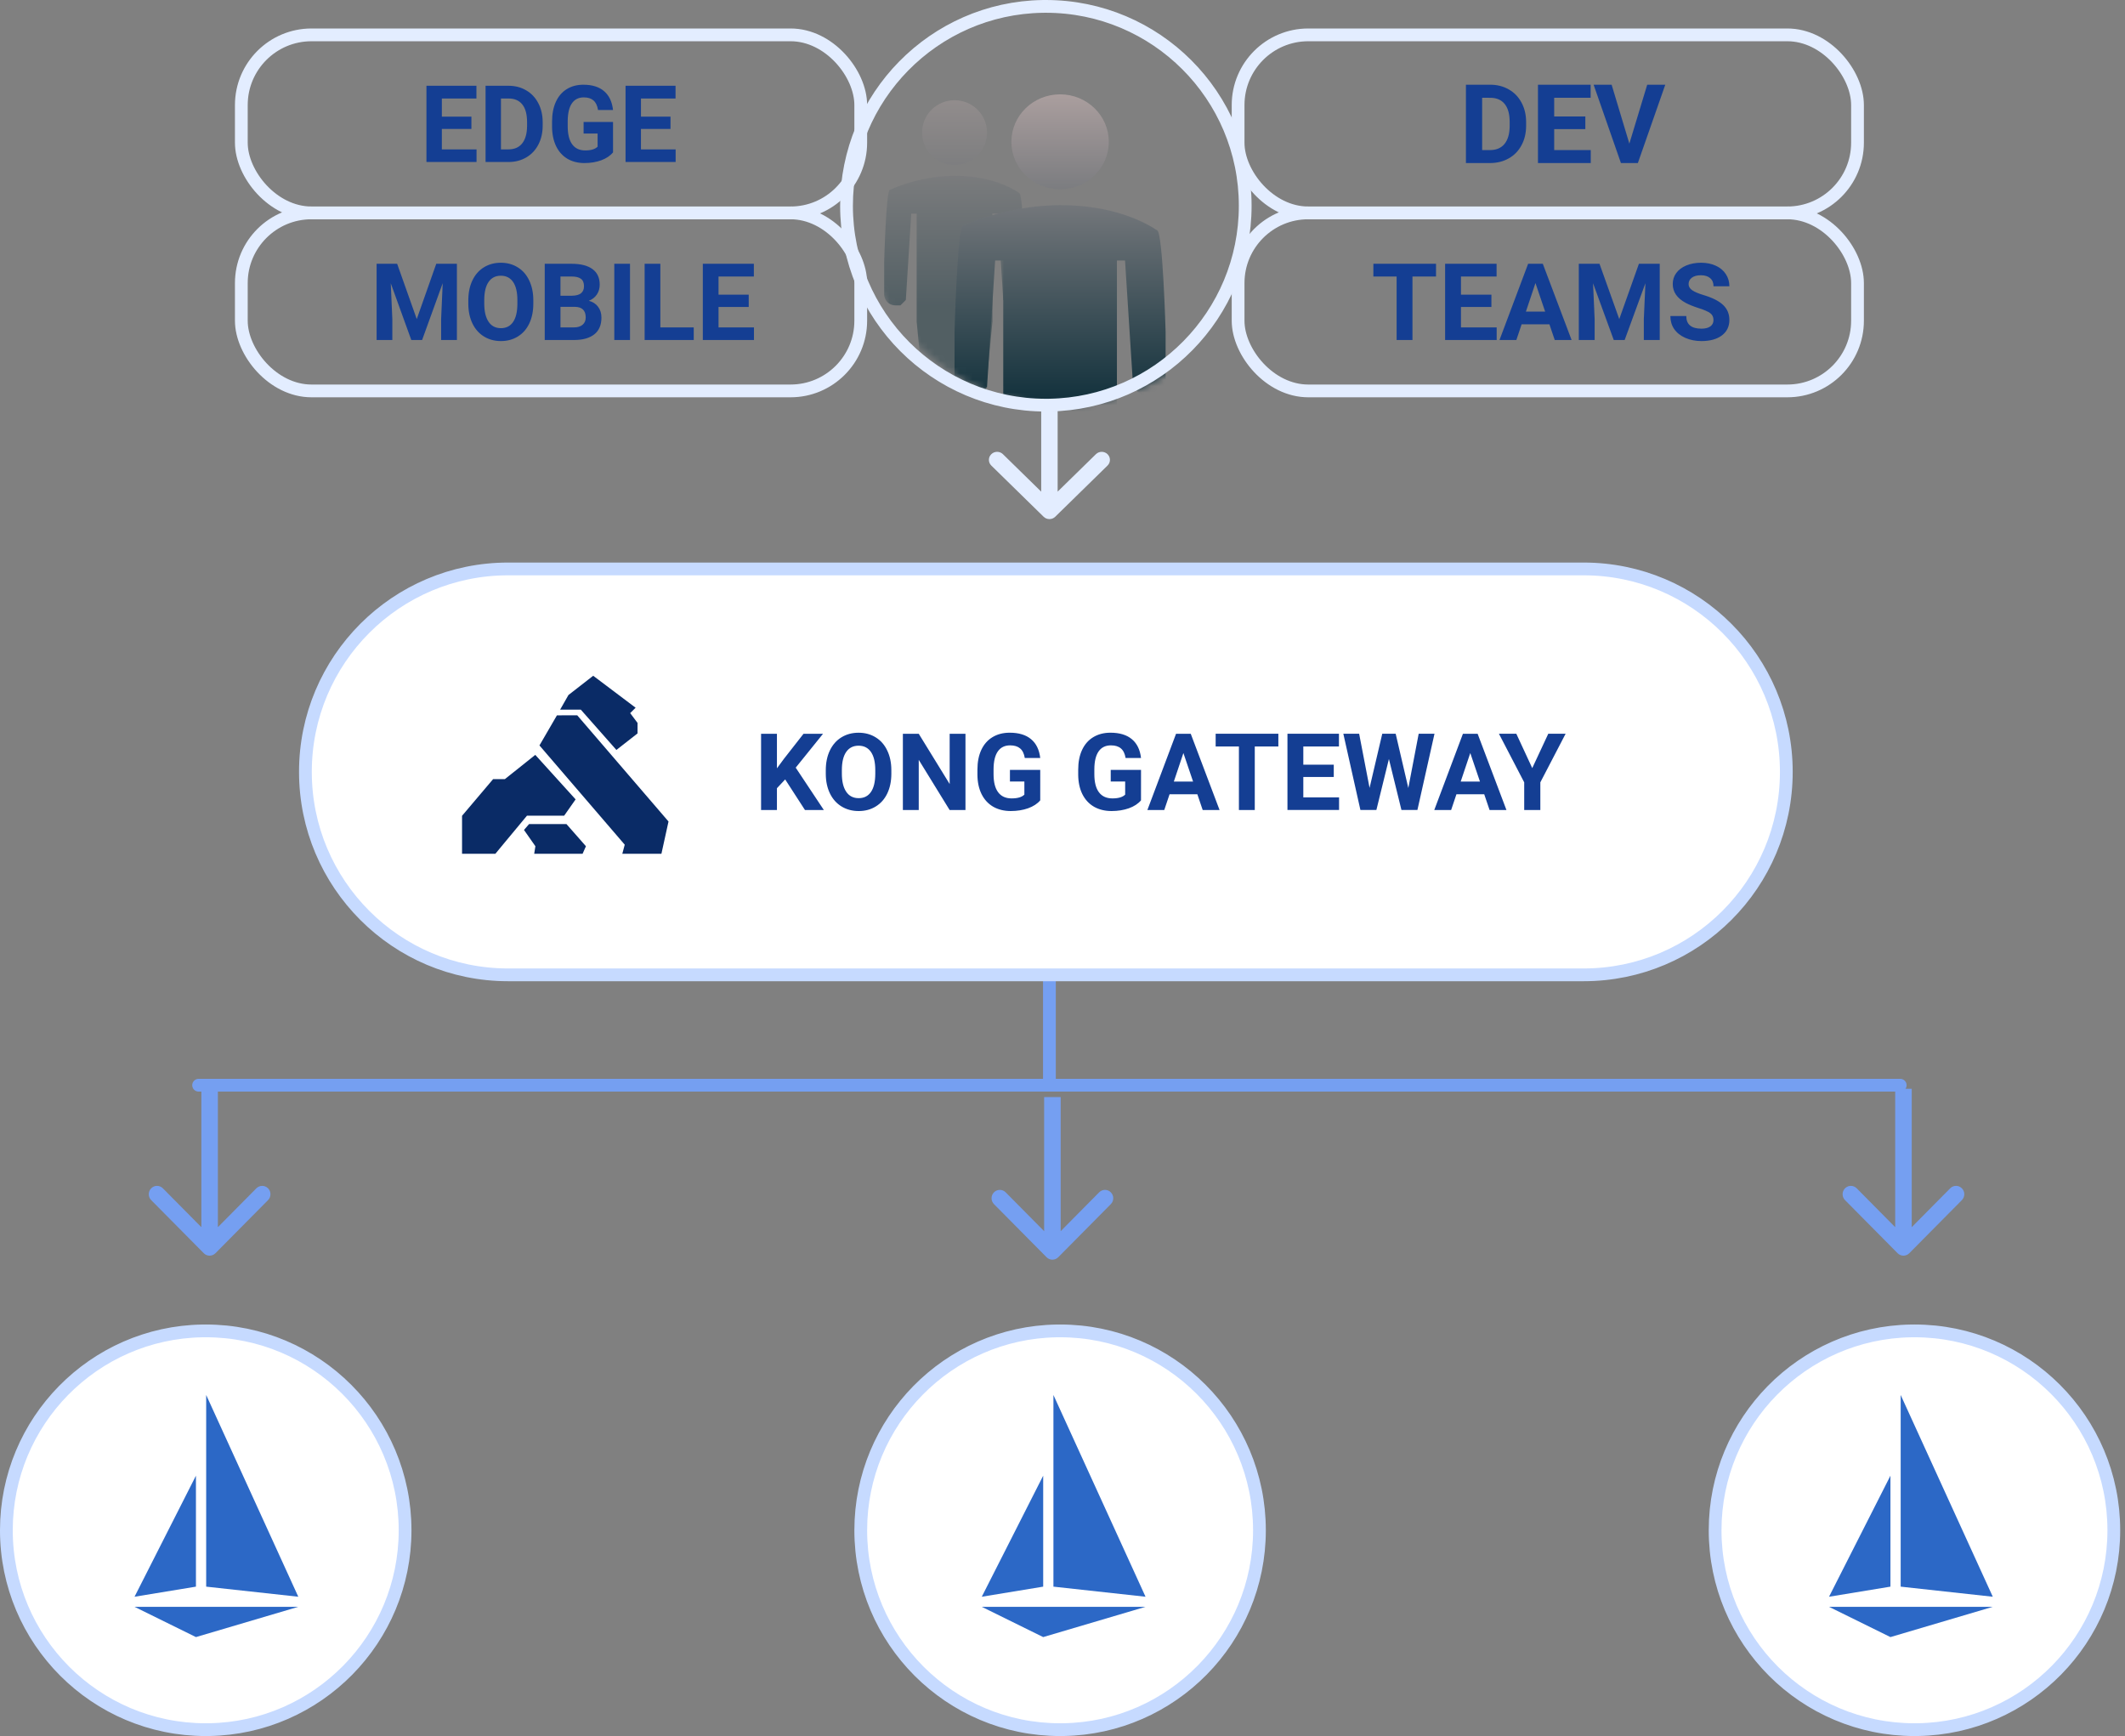
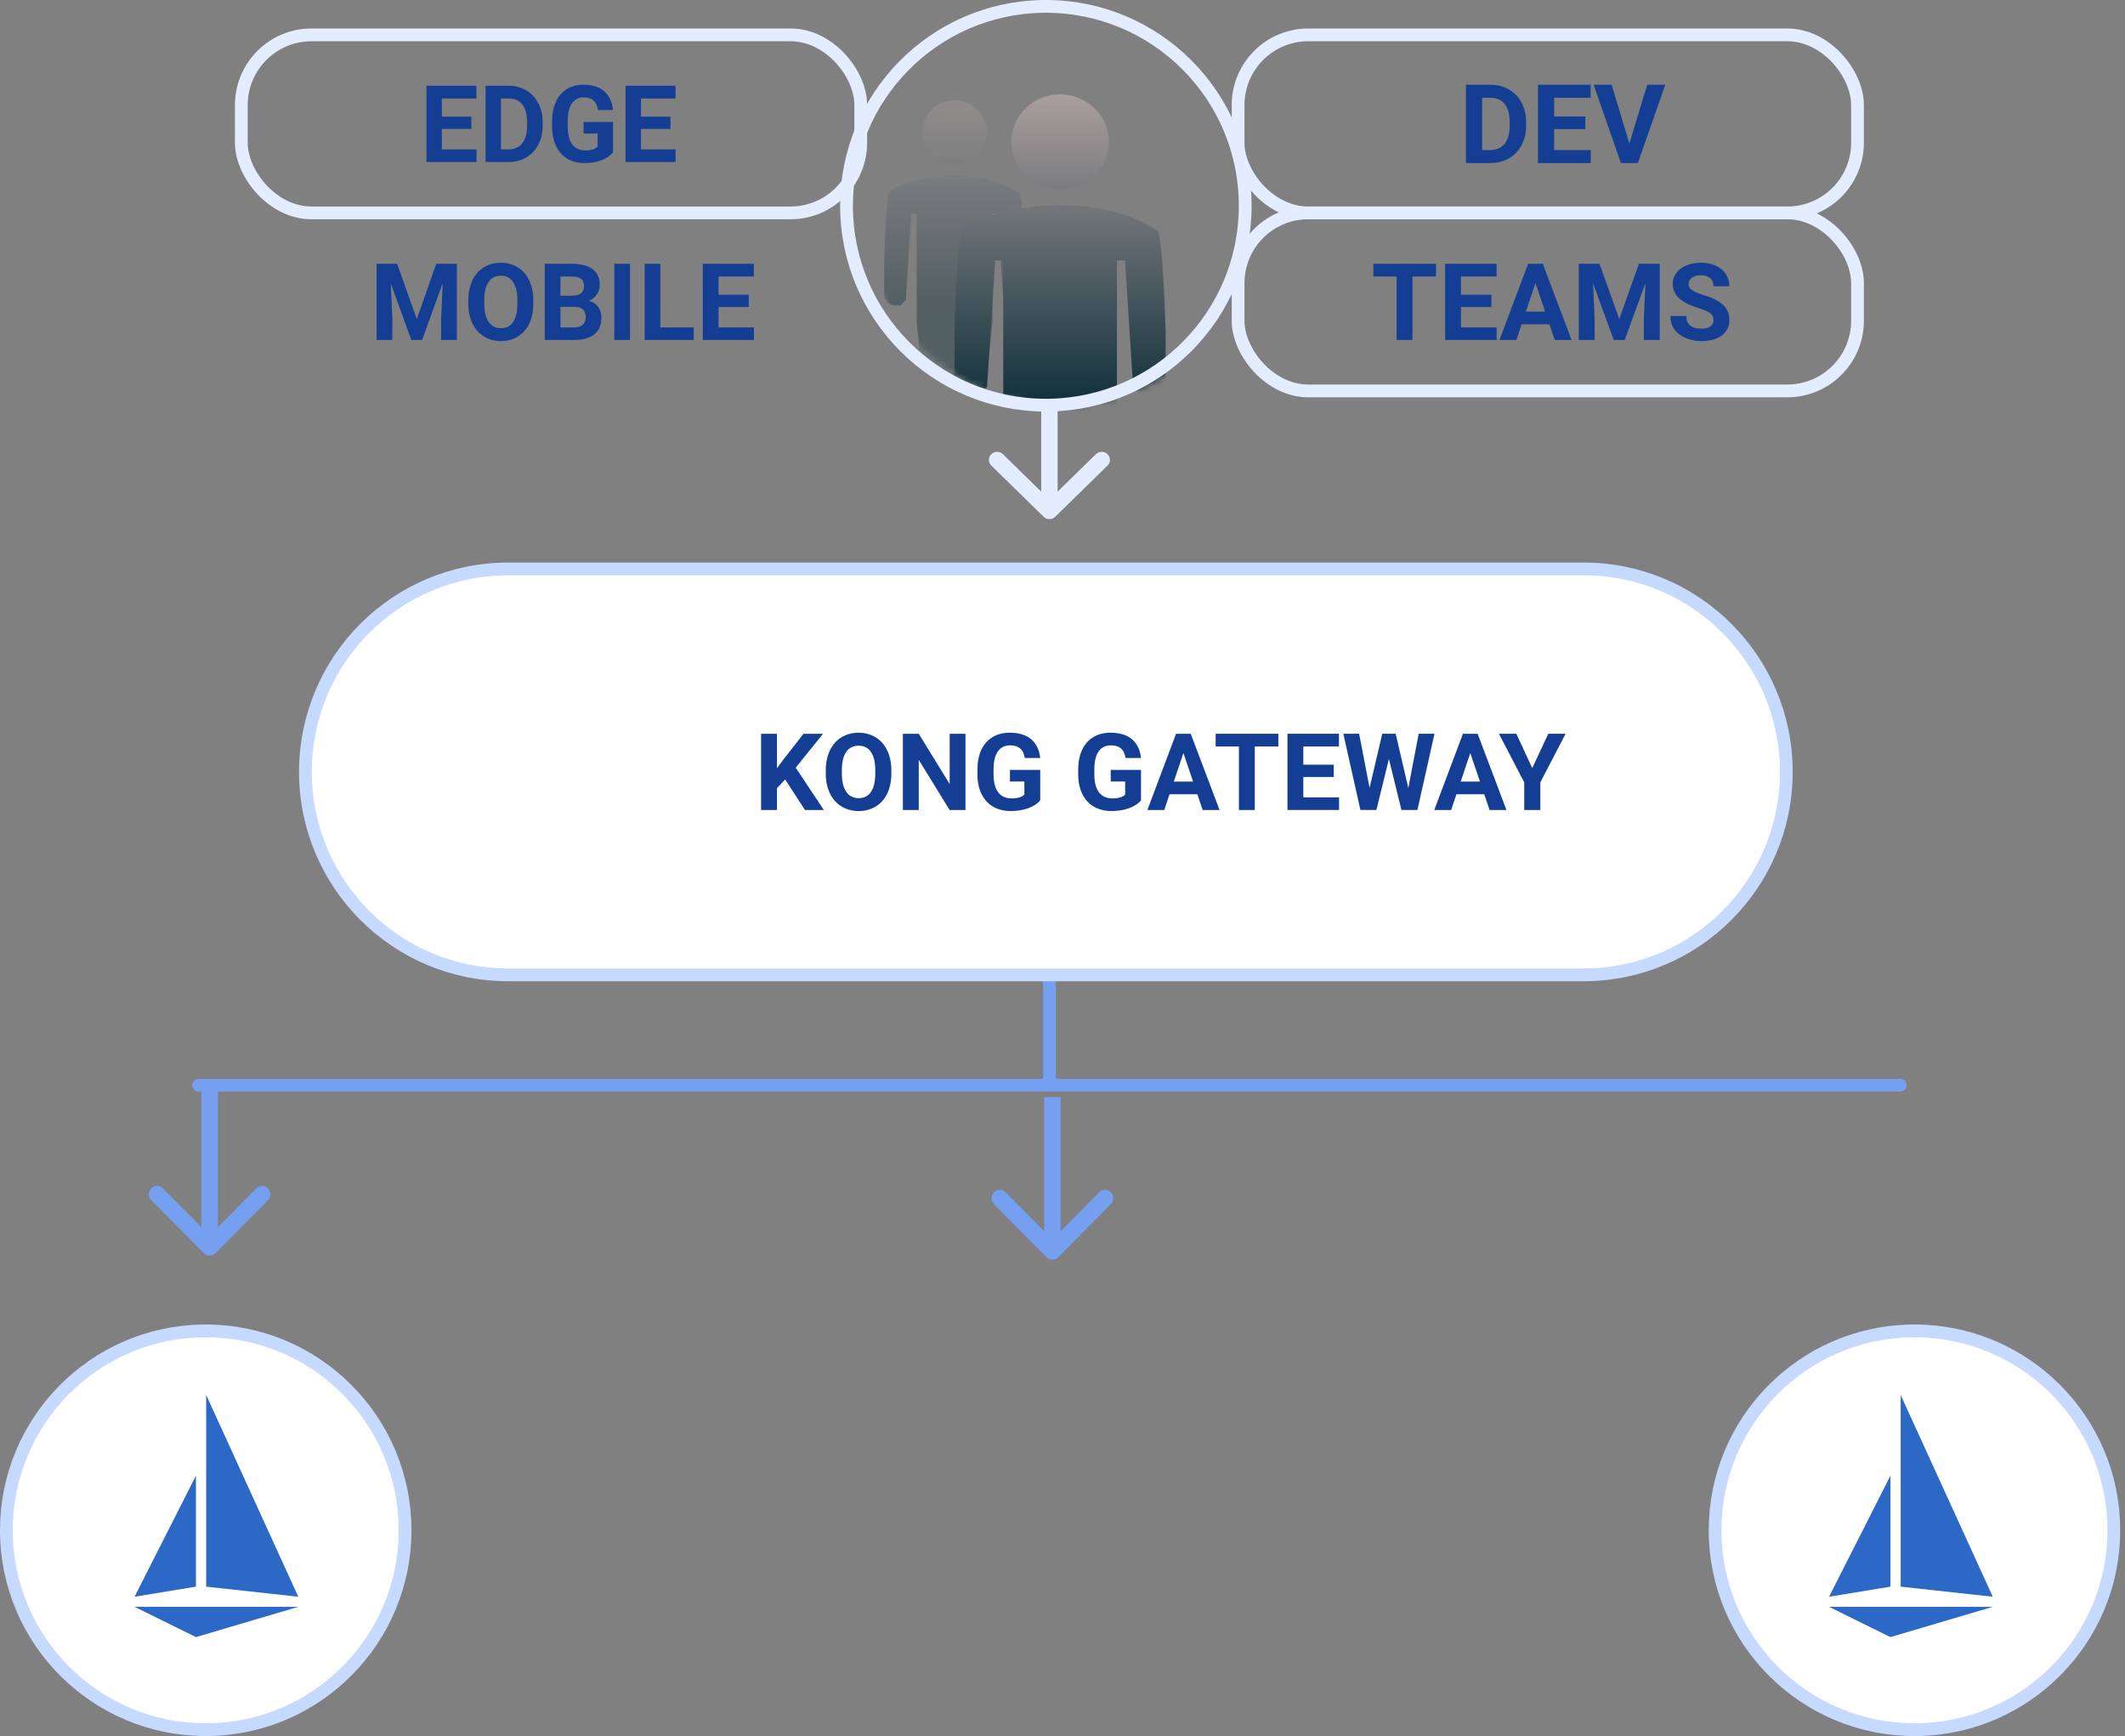
<svg xmlns="http://www.w3.org/2000/svg" xmlns:xlink="http://www.w3.org/1999/xlink" height="272" viewBox="0 0 333 272" width="333">
  <rect x="0" y="0" width="333" height="272" fill="#808080" stroke="none" />
  <linearGradient id="a">
    <stop offset="0" stop-color="#aa9e9e" />
    <stop offset="1" stop-color="#15333e" />
  </linearGradient>
  <linearGradient id="b" x1="50.001%" x2="50.001%" xlink:href="#a" y1="0%" y2="60.409%" />
  <linearGradient id="c" x1="50%" x2="50%" xlink:href="#a" y1="0%" y2="60.409%" />
  <mask id="d" fill="#fff">
    <path d="m31.24 0c17.253 0 31.24 13.987 31.24 31.24 0 17.253-13.986 31.24-31.24 31.24s-31.24-13.987-31.24-31.24c0-17.253 13.986-31.24 31.24-31.24z" fill="#fff" fill-rule="evenodd" />
  </mask>
  <g fill="none" fill-rule="evenodd" transform="translate(1 1)">
    <path d="m162.54 79.962c.502.492 1.319.492 1.821 0l8.195-8.019c.504-.492.504-1.29 0-1.782-.502-.492-1.319-.492-1.821 0l-7.285 7.128-7.285-7.128c-.502-.492-1.319-.492-1.821 0-.504.492-.504 1.29 0 1.782zm-.377-24.176v23.286h2.576v-23.286z" fill="#e3edff" fill-rule="nonzero" />
    <path d="m163.45 145.041v23.43" stroke="#759ff1" stroke-width="2" />
    <g fill-rule="nonzero" mask="url(#d)" transform="translate(133.884)">
      <g transform="translate(3.675 13.782)">
        <path d="m11.025.919c2.81 0 5.089 2.272 5.089 5.075 0 2.803-2.279 5.075-5.089 5.075s-5.088-2.272-5.088-5.075c0-2.803 2.278-5.075 5.088-5.075zm9.33 32.144h-.849l-.849-.846-.847-13.534h-.849v16.918l-1.696 17.764-.847.846h-6.786l-.847-.846-1.696-17.764v-16.918h-.849l-.849 13.534-.847.846h-.849c-.928-.019-1.677-.765-1.696-1.692v-5.075s.289-11.137.883-11.335c3.197-1.411 6.648-2.159 10.142-2.199 5.403 0 8.711 1.722 10.161 2.707.586.397.866 10.827.866 10.827v5.075c.016.453-.158.893-.479 1.214-.323.321-.763.494-1.217.478zm-10.178 1.692h1.696v19.456h-1.696z" fill="url(#b)" opacity=".426" />
        <path d="m44.104.919c2.81 0 5.088 2.272 5.088 5.075 0 2.803-2.278 5.075-5.088 5.075-2.812 0-5.089-2.272-5.089-5.075 0-2.803 2.278-5.075 5.089-5.075zm9.329 32.144h-.849l-.847-.846-.849-13.534h-.849v16.918l-1.696 17.764-.847.846h-6.786l-.847-.846-1.696-17.764v-16.918h-.849l-.847 13.534-.849.846h-.849c-.928-.019-1.677-.765-1.696-1.692v-5.075s.289-11.137.883-11.335c3.197-1.411 6.648-2.159 10.144-2.199 5.402 0 8.709 1.722 10.159 2.707.586.397.866 10.827.866 10.827v5.075c.016.453-.158.893-.479 1.214-.322.321-.763.494-1.217.478zm-10.178 1.692h1.696v19.456h-1.696z" fill="url(#b)" opacity=".426" />
        <path d="m27.564 0c4.216 0 7.633 3.33 7.633 7.438 0 4.108-3.417 7.438-7.633 7.438-4.215 0-7.633-3.33-7.633-7.438 0-4.108 3.418-7.438 7.633-7.438zm13.994 47.107h-1.272l-1.273-1.24-1.272-19.835h-1.272v24.793l-2.545 26.033-1.272 1.24h-10.178l-1.272-1.24-2.545-26.033v-24.793h-1.272l-1.273 19.835-1.272 1.24h-1.272c-1.394-.028-2.516-1.122-2.545-2.479v-7.438s.432-16.322 1.322-16.612c4.795-2.067 9.972-3.164 15.215-3.223 8.104 0 13.065 2.524 15.241 3.967.877.581 1.298 15.868 1.298 15.868v7.438c.023.664-.237 1.309-.72 1.779-.482.47-1.143.724-1.825.7zm-15.266 2.479h2.545v28.512h-2.545z" fill="url(#c)" />
      </g>
    </g>
    <path d="m31.24 207.521c8.627 0 16.436 3.496 22.09 9.149 5.653 5.654 9.149 13.464 9.149 22.09 0 8.534-3.421 16.267-8.967 21.906-5.554 5.647-13.241 9.192-21.746 9.33l-.527.004c-8.627 0-16.436-3.496-22.09-9.149-5.653-5.654-9.15-13.464-9.15-22.09 0-8.534 3.421-16.267 8.967-21.906 5.555-5.648 13.241-9.192 21.746-9.33z" fill="#fff" stroke="#c6daff" stroke-width="2" />
    <path d="m45.744 250.755-16.038 4.741-9.623-4.741zm-16.038-20.548v17.387l-9.623 1.581zm1.604-12.644 14.434 31.612-14.434-1.581z" fill="#2c68c6" fill-rule="nonzero" />
-     <path d="m165.124 207.521c8.626 0 16.436 3.496 22.09 9.149 5.653 5.654 9.149 13.464 9.149 22.09 0 8.534-3.421 16.267-8.967 21.906-5.554 5.647-13.24 9.192-21.745 9.33l-.527.004c-8.626 0-16.436-3.496-22.09-9.149-5.653-5.654-9.149-13.464-9.149-22.09 0-8.534 3.421-16.267 8.967-21.906 5.554-5.648 13.24-9.192 21.745-9.33z" fill="#fff" stroke="#c6daff" stroke-width="2" />
-     <path d="m178.512 250.755-16.038 4.741-9.623-4.741zm-16.038-20.548v17.387l-9.623 1.581zm1.604-12.644 14.434 31.612-14.434-1.581z" fill="#2c68c6" fill-rule="nonzero" />
    <path d="m299.008 207.521c8.626 0 16.436 3.496 22.09 9.149 5.653 5.654 9.149 13.464 9.149 22.09 0 8.534-3.421 16.267-8.967 21.906-5.554 5.647-13.24 9.192-21.745 9.33l-.527.004c-8.626 0-16.436-3.496-22.09-9.149-5.653-5.654-9.149-13.464-9.149-22.09 0-8.534 3.421-16.267 8.967-21.906 5.554-5.648 13.24-9.192 21.745-9.33z" fill="#fff" stroke="#c6daff" stroke-width="2" />
    <path d="m311.281 250.755-16.038 4.741-9.623-4.741zm-16.038-20.548v17.387l-9.623 1.581zm1.604-12.644 14.434 31.612-14.434-1.581z" fill="#2c68c6" fill-rule="nonzero" />
    <path d="m78.623 88.14h168.54c17.542 0 31.763 14.236 31.763 31.798 0 17.561-14.221 31.798-31.763 31.798h-168.54c-17.542 0-31.763-14.236-31.763-31.798 0-17.561 14.221-31.798 31.763-31.798z" fill="#fff" stroke="#c6daff" stroke-width="2" />
    <path d="m122.042 121.119-1.292 1.378v3.413h-2.485v-11.944h2.485v5.414l1.094-1.485 3.074-3.929h3.057l-4.282 5.308 4.408 6.637h-2.959zm16.638-.911c0 1.176-.21 2.207-.63 3.093-.419.887-1.022 1.57-1.806 2.051-.778.482-1.673.722-2.684.722-1 0-1.893-.238-2.677-.713-.783-.476-1.391-1.154-1.822-2.036-.431-.885-.649-1.902-.655-3.051v-.591c0-1.176.213-2.21.638-3.1.431-.897 1.036-1.583 1.814-2.06.784-.481 1.68-.721 2.685-.721s1.898.24 2.676.721c.784.477 1.39 1.163 1.814 2.06.432.89.647 1.922.647 3.093zm-2.519-.542c0-1.252-.227-2.204-.68-2.855-.453-.65-1.099-.976-1.938-.976-.834 0-1.478.323-1.93.968-.453.64-.683 1.581-.688 2.823v.582c0 1.22.227 2.166.68 2.839.453.672 1.104 1.008 1.955 1.008.834 0 1.475-.322 1.921-.968.448-.65.675-1.596.68-2.838zm14.134 6.244h-2.485l-4.838-7.859v7.859h-2.486v-11.944h2.486l4.846 7.876v-7.876h2.477zm11.716-1.51c-.448.531-1.081.943-1.898 1.239-.817.289-1.723.434-2.717.434-1.044 0-1.96-.225-2.751-.673-.783-.454-1.391-1.11-1.822-1.968-.426-.858-.643-1.868-.654-3.027v-.813c0-1.192.201-2.223.604-3.093.409-.875.995-1.542 1.757-2.002.767-.464 1.665-.697 2.693-.697 1.431 0 2.549.339 3.354 1.017.807.672 1.284 1.654 1.434 2.945h-2.42c-.111-.684-.356-1.184-.737-1.502-.376-.317-.894-.476-1.557-.476-.846 0-1.489.314-1.93.943-.442.629-.666 1.564-.671 2.806v.763c0 1.252.24 2.198.72 2.838.48.641 1.185.96 2.112.96.935 0 1.6-.196 1.997-.591v-2.059h-2.262v-1.813h4.748zm15.791 0c-.448.531-1.079.943-1.896 1.239-.818.289-1.724.434-2.717.434-1.044 0-1.962-.225-2.751-.673-.784-.454-1.391-1.11-1.822-1.968-.426-.858-.643-1.868-.655-3.027v-.813c0-1.192.202-2.223.606-3.093.409-.875.993-1.542 1.756-2.002.767-.464 1.665-.697 2.693-.697 1.431 0 2.549.339 3.356 1.017.807.672 1.284 1.654 1.433 2.945h-2.419c-.111-.684-.356-1.184-.737-1.502-.376-.317-.895-.476-1.558-.476-.844 0-1.488.314-1.93.943-.441.629-.666 1.564-.671 2.806v.763c0 1.252.24 2.198.72 2.838.482.641 1.185.96 2.113.96.933 0 1.599-.196 1.997-.591v-2.059h-2.262v-1.813h4.747zm8.832-.951h-4.358l-.829 2.461h-2.643l4.491-11.944h2.302l4.516 11.944h-2.643zm-3.687-1.994h3.016l-1.517-4.47zm16.379-5.497h-3.695v9.952h-2.485v-9.952h-3.645v-1.993h9.826zm8.684 4.775h-4.773v3.199h5.602v1.977h-8.087v-11.944h8.07v1.993h-5.585v2.847h4.773zm11.682 1.731 1.624-8.499h2.477l-2.676 11.944h-2.502l-1.964-7.991-1.963 7.991h-2.502l-2.676-11.944h2.477l1.632 8.482 1.989-8.482h2.104zm11.897.985h-4.358l-.828 2.461h-2.643l4.49-11.944h2.304l4.515 11.944h-2.643zm-3.687-1.994h3.016l-1.517-4.47zm11.211-2.108 2.51-5.382h2.717l-3.96 7.612v4.332h-2.527v-4.332l-3.96-7.612h2.725z" fill="#143e93" fill-rule="nonzero" />
-     <path d="m87.772 128.119 3.047 3.468-.524 1.182h-7.582l.186-1.182-1.787-2.551.792-.917zm-4.89-10.846 6.318 6.973-1.794 2.555h-5.827l-4.031 4.852-.92 1.116h-5.223v-5.953l4.869-5.748h1.847zm6.577-6.198 14.301 16.637-1.112 5.057h-6.128l.38-1.425-13.363-15.55 2.739-4.714zm2.498-6.198 6.648 5.008-.852.842 1.153 1.538v1.646l-3.314 2.589-5.574-6.311h-3.245l1.307-2.295z" fill="#0a2b66" />
    <path d="m162.893 0c8.626 0 16.436 3.497 22.09 9.15 5.653 5.653 9.149 13.463 9.149 22.09 0 8.533-3.421 16.267-8.967 21.905-5.554 5.648-13.24 9.192-21.745 9.33l-.527.004c-8.626 0-16.436-3.497-22.09-9.15-5.653-5.653-9.149-13.463-9.149-22.09 0-8.533 3.421-16.267 8.967-21.905 5.554-5.648 13.24-9.192 21.745-9.33z" stroke="#e3edff" stroke-width="2" />
    <g fill="#759ff1" fill-rule="nonzero" transform="translate(22.314 169.587)">
      <path d="m140.689 26.394c.505.51 1.326.51 1.831 0l8.24-8.32c.506-.511.506-1.339 0-1.849-.505-.511-1.326-.511-1.831 0l-7.325 7.396-7.325-7.396c-.505-.511-1.326-.511-1.831 0-.506.51-.506 1.338 0 1.849zm-.379-25.087v24.163h2.59v-24.163z" />
-       <path d="m274.053 25.766c.505.511 1.326.511 1.831 0l8.24-8.32c.506-.51.506-1.339 0-1.849-.505-.511-1.326-.511-1.831 0l-7.325 7.396-7.325-7.396c-.505-.511-1.326-.511-1.831 0-.506.51-.506 1.339 0 1.849zm-.379-25.766v24.841h2.59v-24.841z" />
      <path d="m8.619 25.766c.506.511 1.325.511 1.831 0l8.24-8.32c.506-.51.506-1.339 0-1.849-.506-.511-1.325-.511-1.831 0l-7.325 7.396-7.325-7.396c-.506-.511-1.325-.511-1.831 0-.506.51-.506 1.339 0 1.849zm-.379-25.766v24.841h2.59v-24.841z" />
    </g>
    <path d="m30.124 169.029h266.653" stroke="#759ff1" stroke-linecap="round" stroke-linejoin="round" stroke-width="2" />
-     <rect height="27.893" rx="11" stroke="#e3edff" stroke-width="2" width="97.066" x="36.818" y="32.355" />
    <path d="m61.236 40.329 3.072 8.663 3.056-8.663h3.236v11.945h-2.473v-3.265l.246-5.636-3.227 8.901h-1.692l-3.219-8.893.246 5.628v3.265h-2.463v-11.945zm21.338 6.243c0 1.176-.208 2.207-.625 3.093-.417.886-1.013 1.57-1.791 2.051-.771.481-1.659.722-2.66.722-.991 0-1.876-.238-2.654-.714-.778-.476-1.379-1.154-1.806-2.034-.427-.886-.643-1.903-.65-3.052v-.591c0-1.176.211-2.209.633-3.101.427-.897 1.027-1.583 1.798-2.059.778-.481 1.665-.722 2.661-.722s1.881.241 2.652.722c.778.476 1.378 1.162 1.798 2.059.427.891.642 1.922.642 3.093zm-2.497-.542c0-1.252-.225-2.204-.674-2.855-.449-.651-1.089-.976-1.921-.976-.827 0-1.465.323-1.914.968-.449.64-.677 1.581-.682 2.822v.582c0 1.22.225 2.166.674 2.838s1.095 1.009 1.938 1.009c.827 0 1.462-.323 1.905-.968.444-.651.669-1.597.674-2.838zm4.286 6.243v-11.945h4.189c1.45 0 2.551.279 3.301.837.75.552 1.126 1.365 1.126 2.436 0 .585-.15 1.102-.452 1.55-.301.443-.721.768-1.256.976.613.153 1.095.462 1.445.927.356.465.533 1.034.533 1.706 0 1.149-.366 2.018-1.1 2.609-.734.591-1.779.891-3.138.902zm2.465-5.201v3.224h2.11c.581 0 1.032-.137 1.355-.41.329-.279.493-.662.493-1.148 0-1.094-.567-1.649-1.7-1.665zm0-1.739h1.823c1.242-.022 1.864-.517 1.864-1.485 0-.542-.159-.93-.476-1.165-.313-.241-.809-.361-1.487-.361h-1.725zm10.898 6.94h-2.463v-11.945h2.463zm4.755-1.977h5.232v1.977h-7.696v-11.945h2.463zm13.847-3.199h-4.73v3.199h5.552v1.977h-8.015v-11.945h7.998v1.994h-5.535v2.847h4.73z" fill="#143e93" fill-rule="nonzero" />
    <rect height="27.893" rx="11" stroke="#e3edff" stroke-width="2" width="97.066" x="36.818" y="4.463" />
    <path d="m72.871 19.205h-4.631v3.199h5.436v1.977h-7.849v-11.945h7.833v1.994h-5.419v2.847h4.631zm2.219 5.177v-11.945h3.603c1.029 0 1.948.238 2.758.714.815.47 1.451 1.143 1.905 2.018.456.87.684 1.86.684 2.97v.55c0 1.11-.225 2.097-.675 2.962-.446.864-1.076 1.534-1.89 2.01-.815.476-1.734.717-2.758.722zm2.412-9.951v7.974h1.167c.943 0 1.665-.314 2.162-.943.499-.629.754-1.529.764-2.699v-.632c0-1.214-.246-2.133-.74-2.756-.493-.629-1.214-.943-2.162-.943zm17.563 8.442c-.435.531-1.049.943-1.842 1.239-.793.29-1.672.435-2.638.435-1.013 0-1.903-.224-2.669-.673-.761-.454-1.352-1.11-1.77-1.969-.413-.859-.625-1.868-.635-3.027v-.812c0-1.192.195-2.223.587-3.093.397-.875.965-1.542 1.705-2.002.745-.465 1.616-.697 2.613-.697 1.388 0 2.474.339 3.256 1.017.783.673 1.247 1.654 1.392 2.945h-2.349c-.108-.684-.346-1.184-.716-1.501-.365-.317-.868-.476-1.511-.476-.821 0-1.445.314-1.874.943-.429.629-.646 1.564-.651 2.806v.763c0 1.252.233 2.199.699 2.838.466.64 1.15.96 2.05.96.907 0 1.553-.197 1.938-.591v-2.059h-2.195v-1.813h4.609zm9.006-3.667h-4.631v3.199h5.436v1.977h-7.849v-11.945h7.833v1.994h-5.419v2.847h4.631z" fill="#143e93" fill-rule="nonzero" />
    <rect height="27.893" rx="11" stroke="#e3edff" stroke-width="2" width="97.066" x="193.017" y="4.463" />
    <path d="m228.719 24.545v-12.273h3.797c1.085 0 2.053.244 2.907.733.86.483 1.529 1.174 2.009 2.074.481.893.72 1.911.72 3.051v.565c0 1.141-.236 2.155-.712 3.043-.469.888-1.132 1.576-1.991 2.065-.86.489-1.828.736-2.908.742zm2.543-10.224v8.193h1.228c.995 0 1.754-.323 2.28-.969.525-.646.793-1.571.805-2.773v-.649c0-1.248-.26-2.192-.78-2.832-.521-.646-1.28-.969-2.28-.969zm16.17 4.906h-4.881v3.287h5.729v2.031h-8.271v-12.273h8.254v2.048h-5.712v2.925h4.881zm6.899 2.276 2.797-9.23h2.831l-4.296 12.273h-2.653l-4.28-12.273h2.822z" fill="#143e93" fill-rule="nonzero" />
    <rect height="27.893" rx="11" stroke="#e3edff" stroke-width="2" width="97.066" x="193.017" y="32.355" />
    <path d="m224.034 42.323h-3.692v9.951h-2.483v-9.951h-3.643v-1.994h9.819zm8.678 4.775h-4.77v3.199h5.597v1.977h-8.08v-11.945h8.065v1.994h-5.581v2.847h4.77zm9.09 2.715h-4.355l-.827 2.461h-2.641l4.487-11.945h2.302l4.512 11.945h-2.641zm-3.683-1.994h3.013l-1.516-4.471zm11.533-7.49 3.096 8.663 3.079-8.663h3.262v11.945h-2.493v-3.265l.249-5.636-3.254 8.901h-1.705l-3.246-8.893.249 5.628v3.265h-2.483v-11.945zm17.859 8.811c0-.465-.166-.82-.497-1.066-.331-.252-.927-.514-1.788-.788-.861-.279-1.543-.552-2.045-.82-1.37-.733-2.053-1.72-2.053-2.962 0-.645.181-1.22.547-1.723.369-.509.896-.905 1.581-1.19.69-.284 1.462-.426 2.318-.426.862 0 1.629.156 2.302.468.673.306 1.195.741 1.565 1.304.374.563.562 1.203.562 1.92h-2.483c0-.547-.173-.971-.522-1.272-.347-.306-.836-.459-1.465-.459-.608 0-1.08.129-1.416.386-.337.252-.505.585-.505 1.001 0 .388.196.714.588.976.397.262.98.509 1.746.738 1.413.421 2.443.943 3.089 1.567.646.623.968 1.4.968 2.33 0 1.034-.394 1.846-1.183 2.437-.79.585-1.852.878-3.188.878-.927 0-1.773-.167-2.534-.501-.762-.339-1.343-.801-1.746-1.386-.398-.585-.596-1.263-.596-2.034h2.493c0 1.318.794 1.977 2.384 1.977.591 0 1.051-.118 1.383-.353.331-.241.497-.574.497-1.001z" fill="#143e93" fill-rule="nonzero" />
  </g>
</svg>